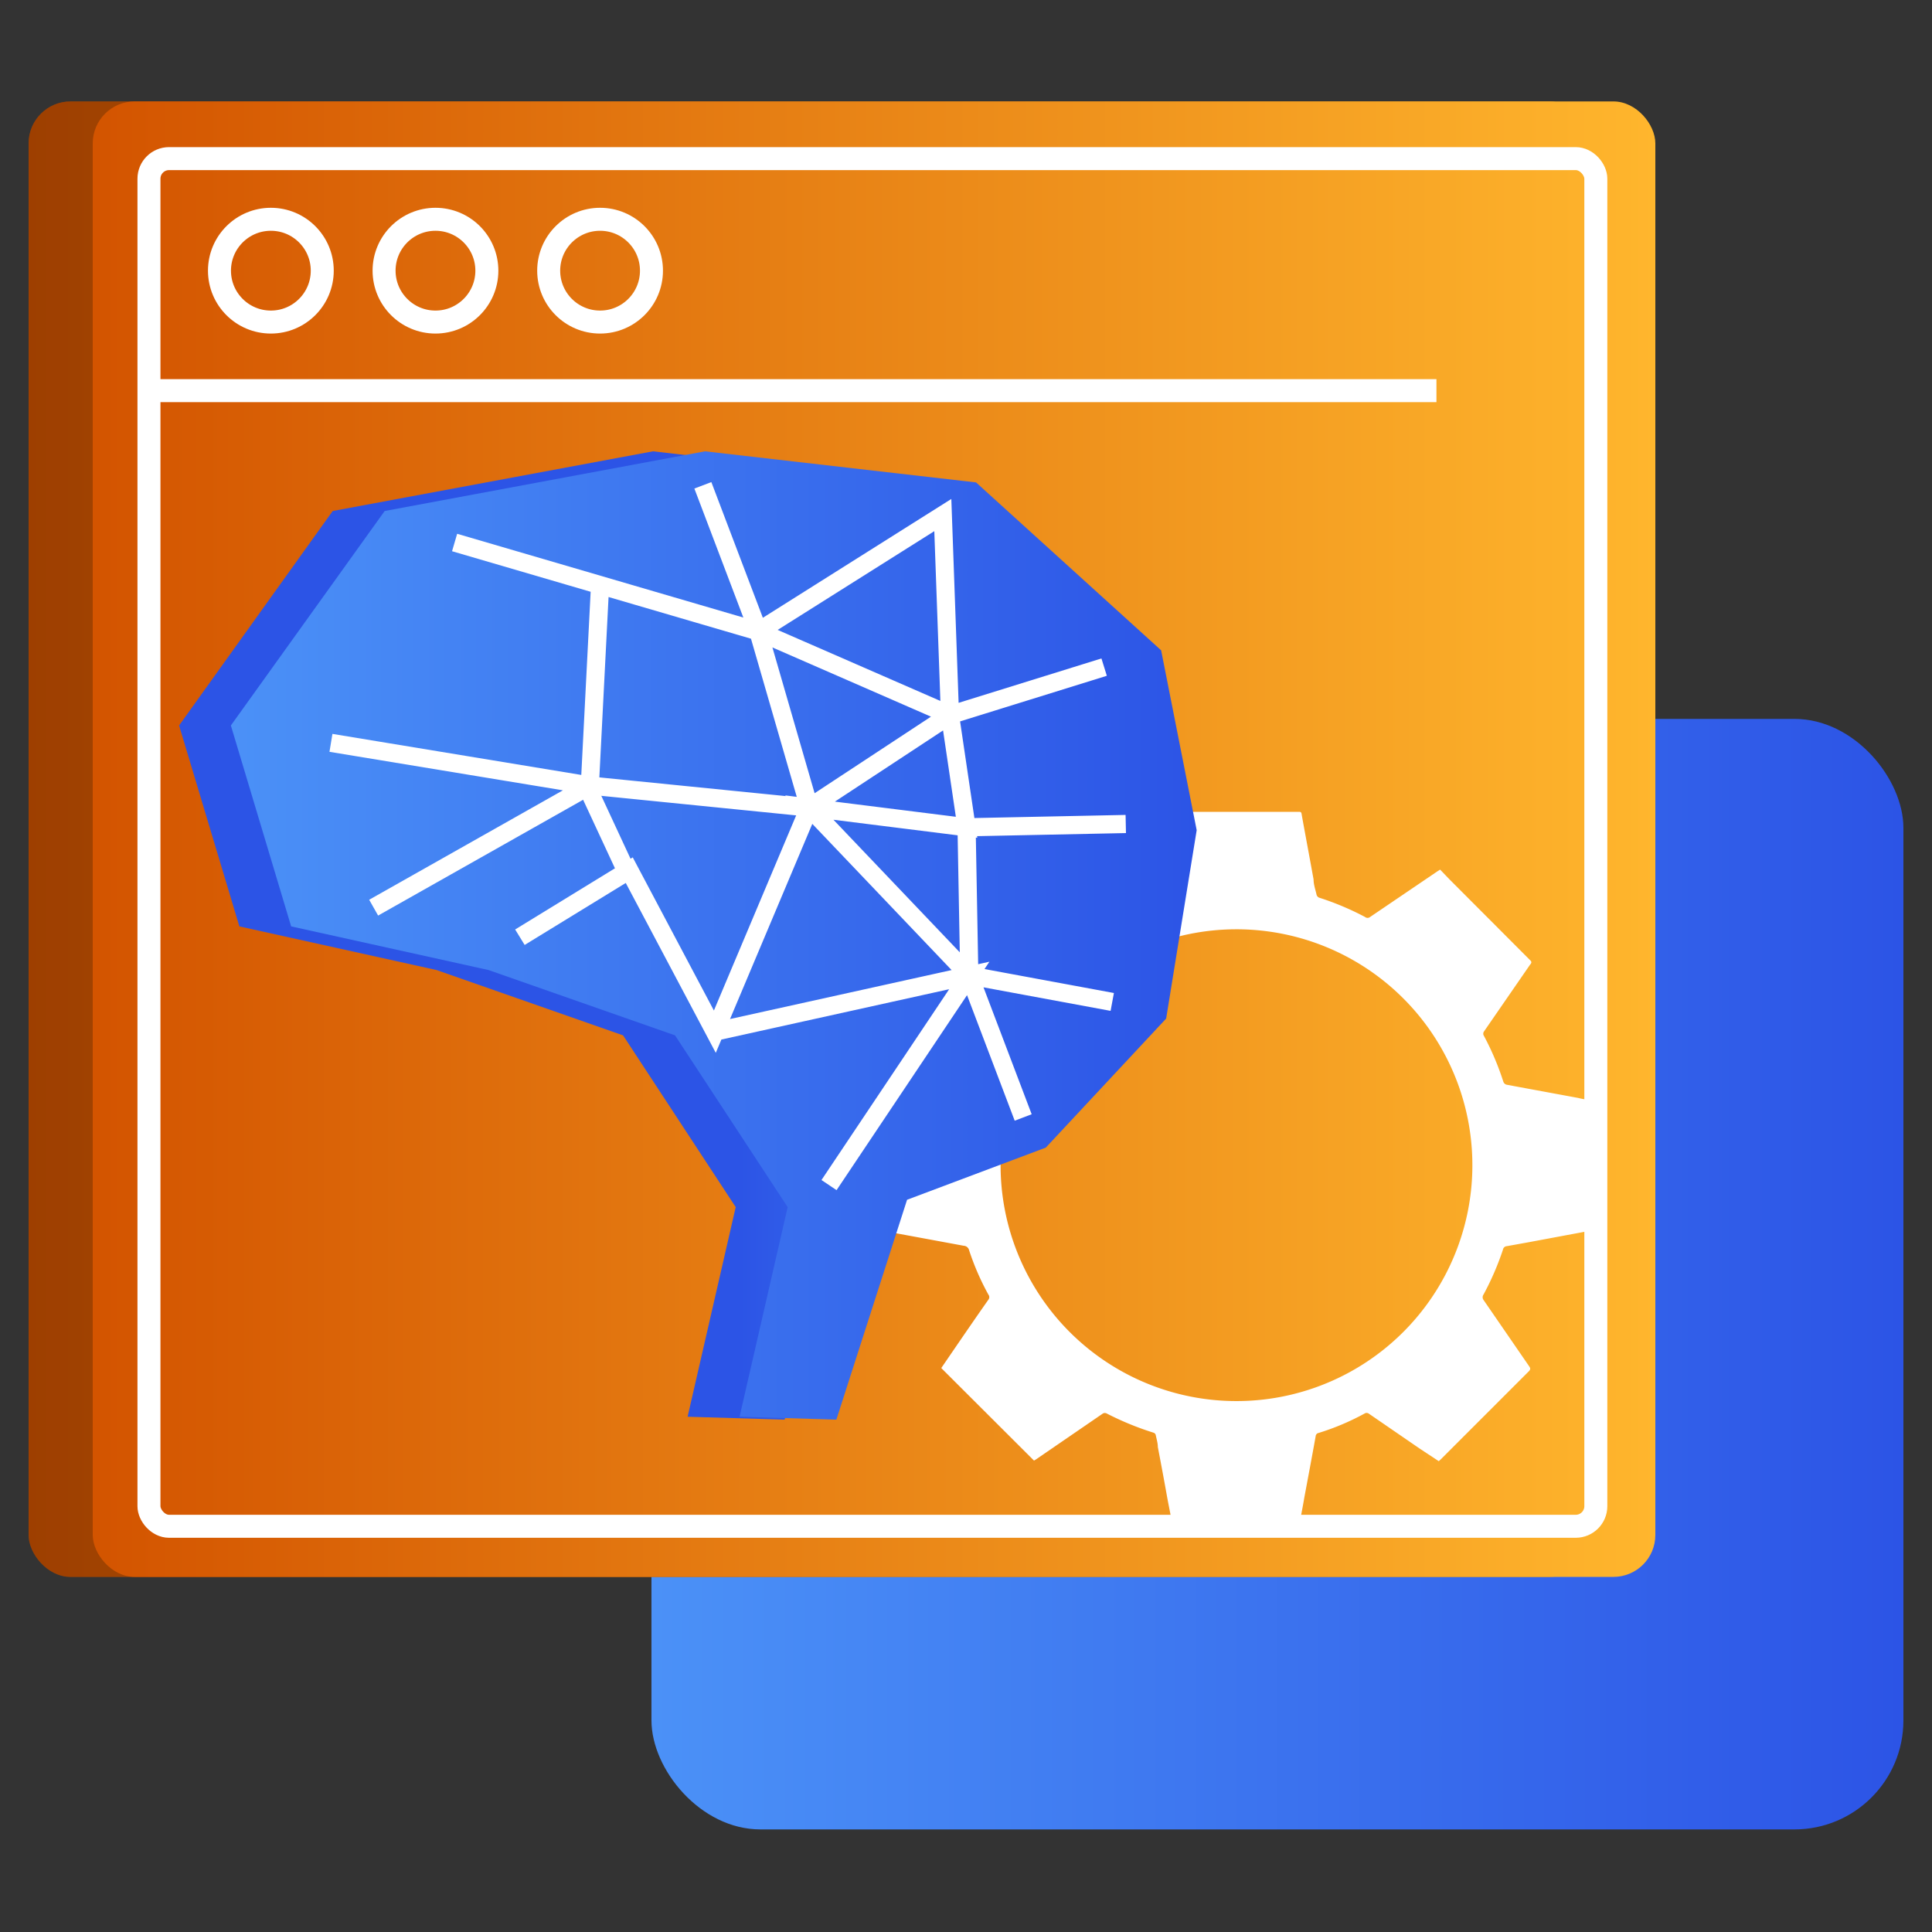
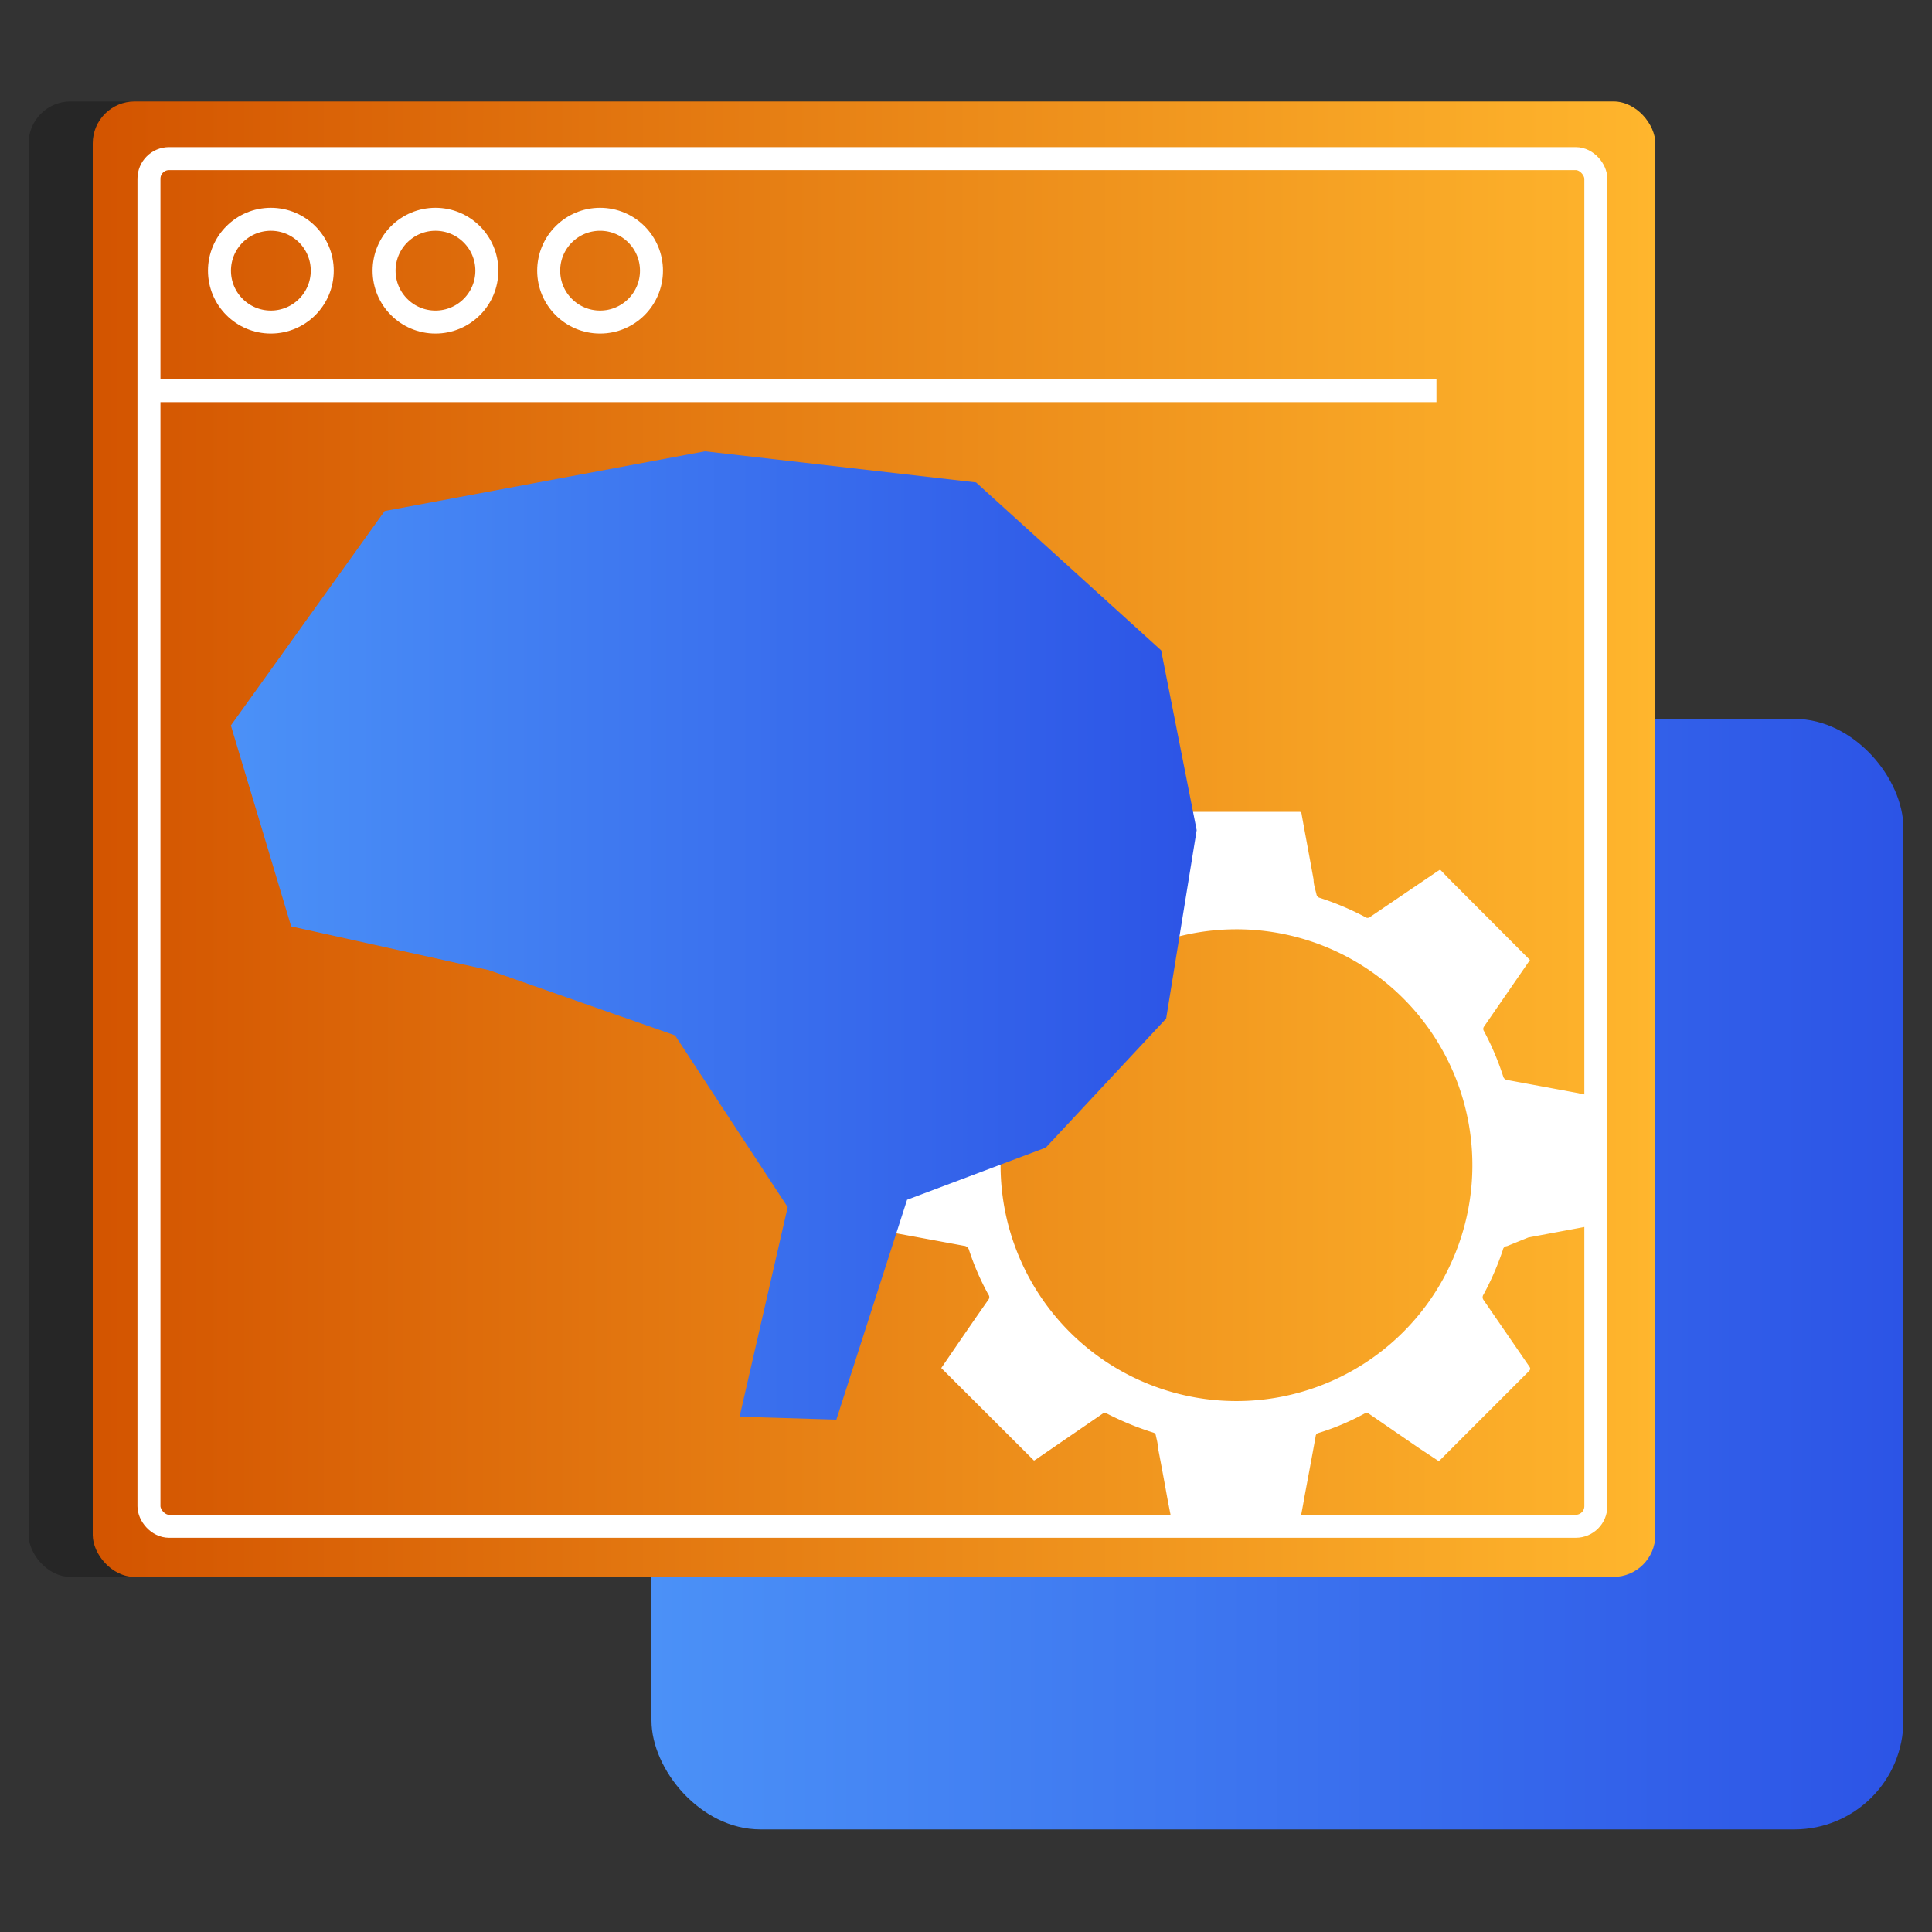
<svg xmlns="http://www.w3.org/2000/svg" xmlns:xlink="http://www.w3.org/1999/xlink" id="Layer_1" data-name="Layer 1" viewBox="0 0 100 100">
  <rect x="0" y="0" width="100" height="100" fill="#333333" stroke="none" />
  <defs>
    <style>.cls-1{fill:url(#linear-gradient);}.cls-2{fill:url(#linear-gradient-2);}.cls-3{opacity:0.25;}.cls-4{fill:url(#linear-gradient-3);}.cls-5,.cls-9{fill:none;stroke:#fff;stroke-miterlimit:10;}.cls-5{stroke-width:1.19px;}.cls-6{fill:#fff;}.cls-7{fill:url(#linear-gradient-4);}.cls-8{fill:url(#linear-gradient-5);}.cls-9{stroke-width:0.94px;}</style>
    <linearGradient id="linear-gradient" x1="33.72" y1="65.95" x2="98.52" y2="65.95" gradientUnits="userSpaceOnUse">
      <stop offset="0" stop-color="#4b91f7" />
      <stop offset="1" stop-color="#2c54e6" />
    </linearGradient>
    <linearGradient id="linear-gradient-2" x1="1.48" y1="43.43" x2="82.36" y2="43.43" gradientUnits="userSpaceOnUse">
      <stop offset="0" stop-color="#d35400" />
      <stop offset="1" stop-color="#ffb62d" />
    </linearGradient>
    <linearGradient id="linear-gradient-3" x1="4.8" y1="43.43" x2="85.69" y2="43.43" xlink:href="#linear-gradient-2" />
    <linearGradient id="linear-gradient-4" x1="57.85" y1="48.42" x2="38.31" y2="48.42" xlink:href="#linear-gradient" />
    <linearGradient id="linear-gradient-5" x1="11.95" y1="48.42" x2="61.94" y2="48.42" xlink:href="#linear-gradient" />
  </defs>
  <rect class="cls-1" x="33.72" y="37.21" width="64.8" height="57.48" rx="5.64" />
-   <rect class="cls-2" x="1.48" y="5.25" width="80.88" height="76.37" rx="2.17" />
  <rect class="cls-3" x="1.48" y="5.25" width="80.88" height="76.37" rx="2.17" />
  <rect class="cls-4" x="4.8" y="5.25" width="80.88" height="76.37" rx="2.17" />
  <rect class="cls-5" x="7.72" y="8.22" width="74.89" height="70.79" rx="1.04" transform="translate(90.32 87.22) rotate(-180)" />
  <line class="cls-5" x1="7.72" y1="20.22" x2="74.35" y2="20.22" />
  <circle class="cls-5" cx="14.02" cy="14.01" r="2.66" />
  <circle class="cls-5" cx="22.54" cy="14.01" r="2.66" />
  <circle class="cls-5" cx="31.06" cy="14.01" r="2.66" />
-   <path class="cls-6" d="M60.62,78.58c-.07-.38-.15-.76-.22-1.15-.15-.84-.31-1.69-.47-2.53,0-.21-.07-.42-.11-.63a.18.18,0,0,0-.1-.11,15.29,15.29,0,0,1-2.44-1,.21.21,0,0,0-.19,0l-3.47,2.38-.1.06-4.8-4.79.54-.79c.63-.92,1.26-1.84,1.9-2.75a.21.21,0,0,0,0-.26,13.29,13.29,0,0,1-1-2.3.3.3,0,0,0-.28-.23l-2.38-.44-1.68-.31c-.11,0-.13-.07-.13-.16v-6.5c0-.12,0-.15.15-.17l4.1-.76a.21.21,0,0,0,.2-.17,13.88,13.88,0,0,1,1-2.36.21.21,0,0,0,0-.25l-2.37-3.45-.06-.1L53.51,45l1.22.84,2.36,1.62a.23.23,0,0,0,.2,0,15,15,0,0,1,2.42-1,.24.24,0,0,0,.11-.13c.26-1.39.51-2.78.77-4.17,0,0,0-.08,0-.14h6.61c.13,0,.16,0,.18.17.2,1.11.41,2.22.61,3.33,0,.27.1.54.16.81a.25.25,0,0,0,.12.13,14.57,14.57,0,0,1,2.38,1,.21.21,0,0,0,.27,0L74.4,45.1l.14-.09.47.49,4.18,4.19c.09.08.1.14,0,.25l-2.38,3.45a.2.2,0,0,0,0,.23,14.32,14.32,0,0,1,1,2.36.24.24,0,0,0,.2.17l3.68.68a3.1,3.1,0,0,0,.42.08c.13,0,.15.07.15.19v3.24c0,1.07,0,2.14,0,3.2,0,.12,0,.18-.15.2l-3,.56L78,64.5a.22.22,0,0,0-.21.19,14.61,14.61,0,0,1-1,2.31.24.24,0,0,0,0,.29l2.36,3.43c.07.1.07.15,0,.24l-4.59,4.59-.09.08-1-.66-2.62-1.8a.2.2,0,0,0-.23,0,12.91,12.91,0,0,1-2.37,1,.18.18,0,0,0-.15.16c-.19,1.06-.39,2.12-.59,3.19-.06.36-.13.72-.2,1.09ZM51.79,60.31A12.21,12.21,0,1,0,63.92,48.1,12.21,12.21,0,0,0,51.79,60.31Z" />
-   <polygon class="cls-7" points="35.59 73.33 38.08 62.48 32.25 53.59 22.6 50.21 12.39 47.95 9.27 37.55 17.22 26.45 33.8 23.36 47.84 24.97 57.41 33.66 59.26 42.97 57.67 52.72 51.45 59.4 44.27 62.1 40.61 73.48 35.59 73.33" />
+   <path class="cls-6" d="M60.62,78.58c-.07-.38-.15-.76-.22-1.15-.15-.84-.31-1.69-.47-2.53,0-.21-.07-.42-.11-.63a.18.18,0,0,0-.1-.11,15.29,15.29,0,0,1-2.44-1,.21.21,0,0,0-.19,0l-3.47,2.38-.1.06-4.8-4.79.54-.79c.63-.92,1.26-1.84,1.9-2.75a.21.21,0,0,0,0-.26,13.29,13.29,0,0,1-1-2.3.3.3,0,0,0-.28-.23l-2.38-.44-1.68-.31c-.11,0-.13-.07-.13-.16v-6.5c0-.12,0-.15.15-.17l4.1-.76a.21.21,0,0,0,.2-.17,13.88,13.88,0,0,1,1-2.36.21.21,0,0,0,0-.25l-2.37-3.45-.06-.1L53.51,45l1.22.84,2.36,1.62a.23.23,0,0,0,.2,0,15,15,0,0,1,2.42-1,.24.24,0,0,0,.11-.13c.26-1.39.51-2.78.77-4.17,0,0,0-.08,0-.14h6.61c.13,0,.16,0,.18.17.2,1.11.41,2.22.61,3.33,0,.27.1.54.16.81a.25.25,0,0,0,.12.13,14.57,14.57,0,0,1,2.38,1,.21.21,0,0,0,.27,0L74.4,45.1l.14-.09.47.49,4.18,4.19l-2.38,3.45a.2.2,0,0,0,0,.23,14.32,14.32,0,0,1,1,2.36.24.24,0,0,0,.2.17l3.68.68a3.1,3.1,0,0,0,.42.08c.13,0,.15.07.15.19v3.24c0,1.07,0,2.14,0,3.2,0,.12,0,.18-.15.2l-3,.56L78,64.5a.22.22,0,0,0-.21.19,14.61,14.61,0,0,1-1,2.31.24.24,0,0,0,0,.29l2.36,3.43c.07.1.07.15,0,.24l-4.59,4.59-.09.08-1-.66-2.62-1.8a.2.2,0,0,0-.23,0,12.91,12.91,0,0,1-2.37,1,.18.18,0,0,0-.15.16c-.19,1.06-.39,2.12-.59,3.19-.06.36-.13.72-.2,1.09ZM51.79,60.31A12.21,12.21,0,1,0,63.92,48.1,12.21,12.21,0,0,0,51.79,60.31Z" />
  <polygon class="cls-8" points="38.28 73.33 40.77 62.48 34.94 53.59 25.29 50.21 15.07 47.95 11.95 37.55 19.91 26.45 36.49 23.36 50.52 24.97 60.1 33.66 61.94 42.97 60.36 52.72 54.13 59.4 46.95 62.1 43.29 73.48 38.28 73.33" />
-   <polyline class="cls-9" points="23.53 28.08 39.25 32.68 36.38 25.12 39.25 32.68 48.8 26.66 49.17 37.01 57.15 34.53 49.17 37.01 50.03 42.82 58.27 42.65 50.03 42.82 50.17 50.49 57.57 51.86 50.17 50.49 52.96 57.84 50.17 50.49 41.89 41.8 50.03 42.82 49.17 37.01 41.89 41.8 49.17 37.01 39.25 32.68 41.89 41.8 30.53 40.66 31.06 30.28 30.53 40.66 17.13 38.45 30.53 40.66 19.34 46.98 30.53 40.66 41.89 41.8 37 53.4 32.57 45.04 26.91 48.51 32.57 45.04 37 53.4 50.17 50.49 42.91 61.34" />
-   <line class="cls-9" x1="32.57" y1="45.42" x2="30.53" y2="41.03" />
</svg>